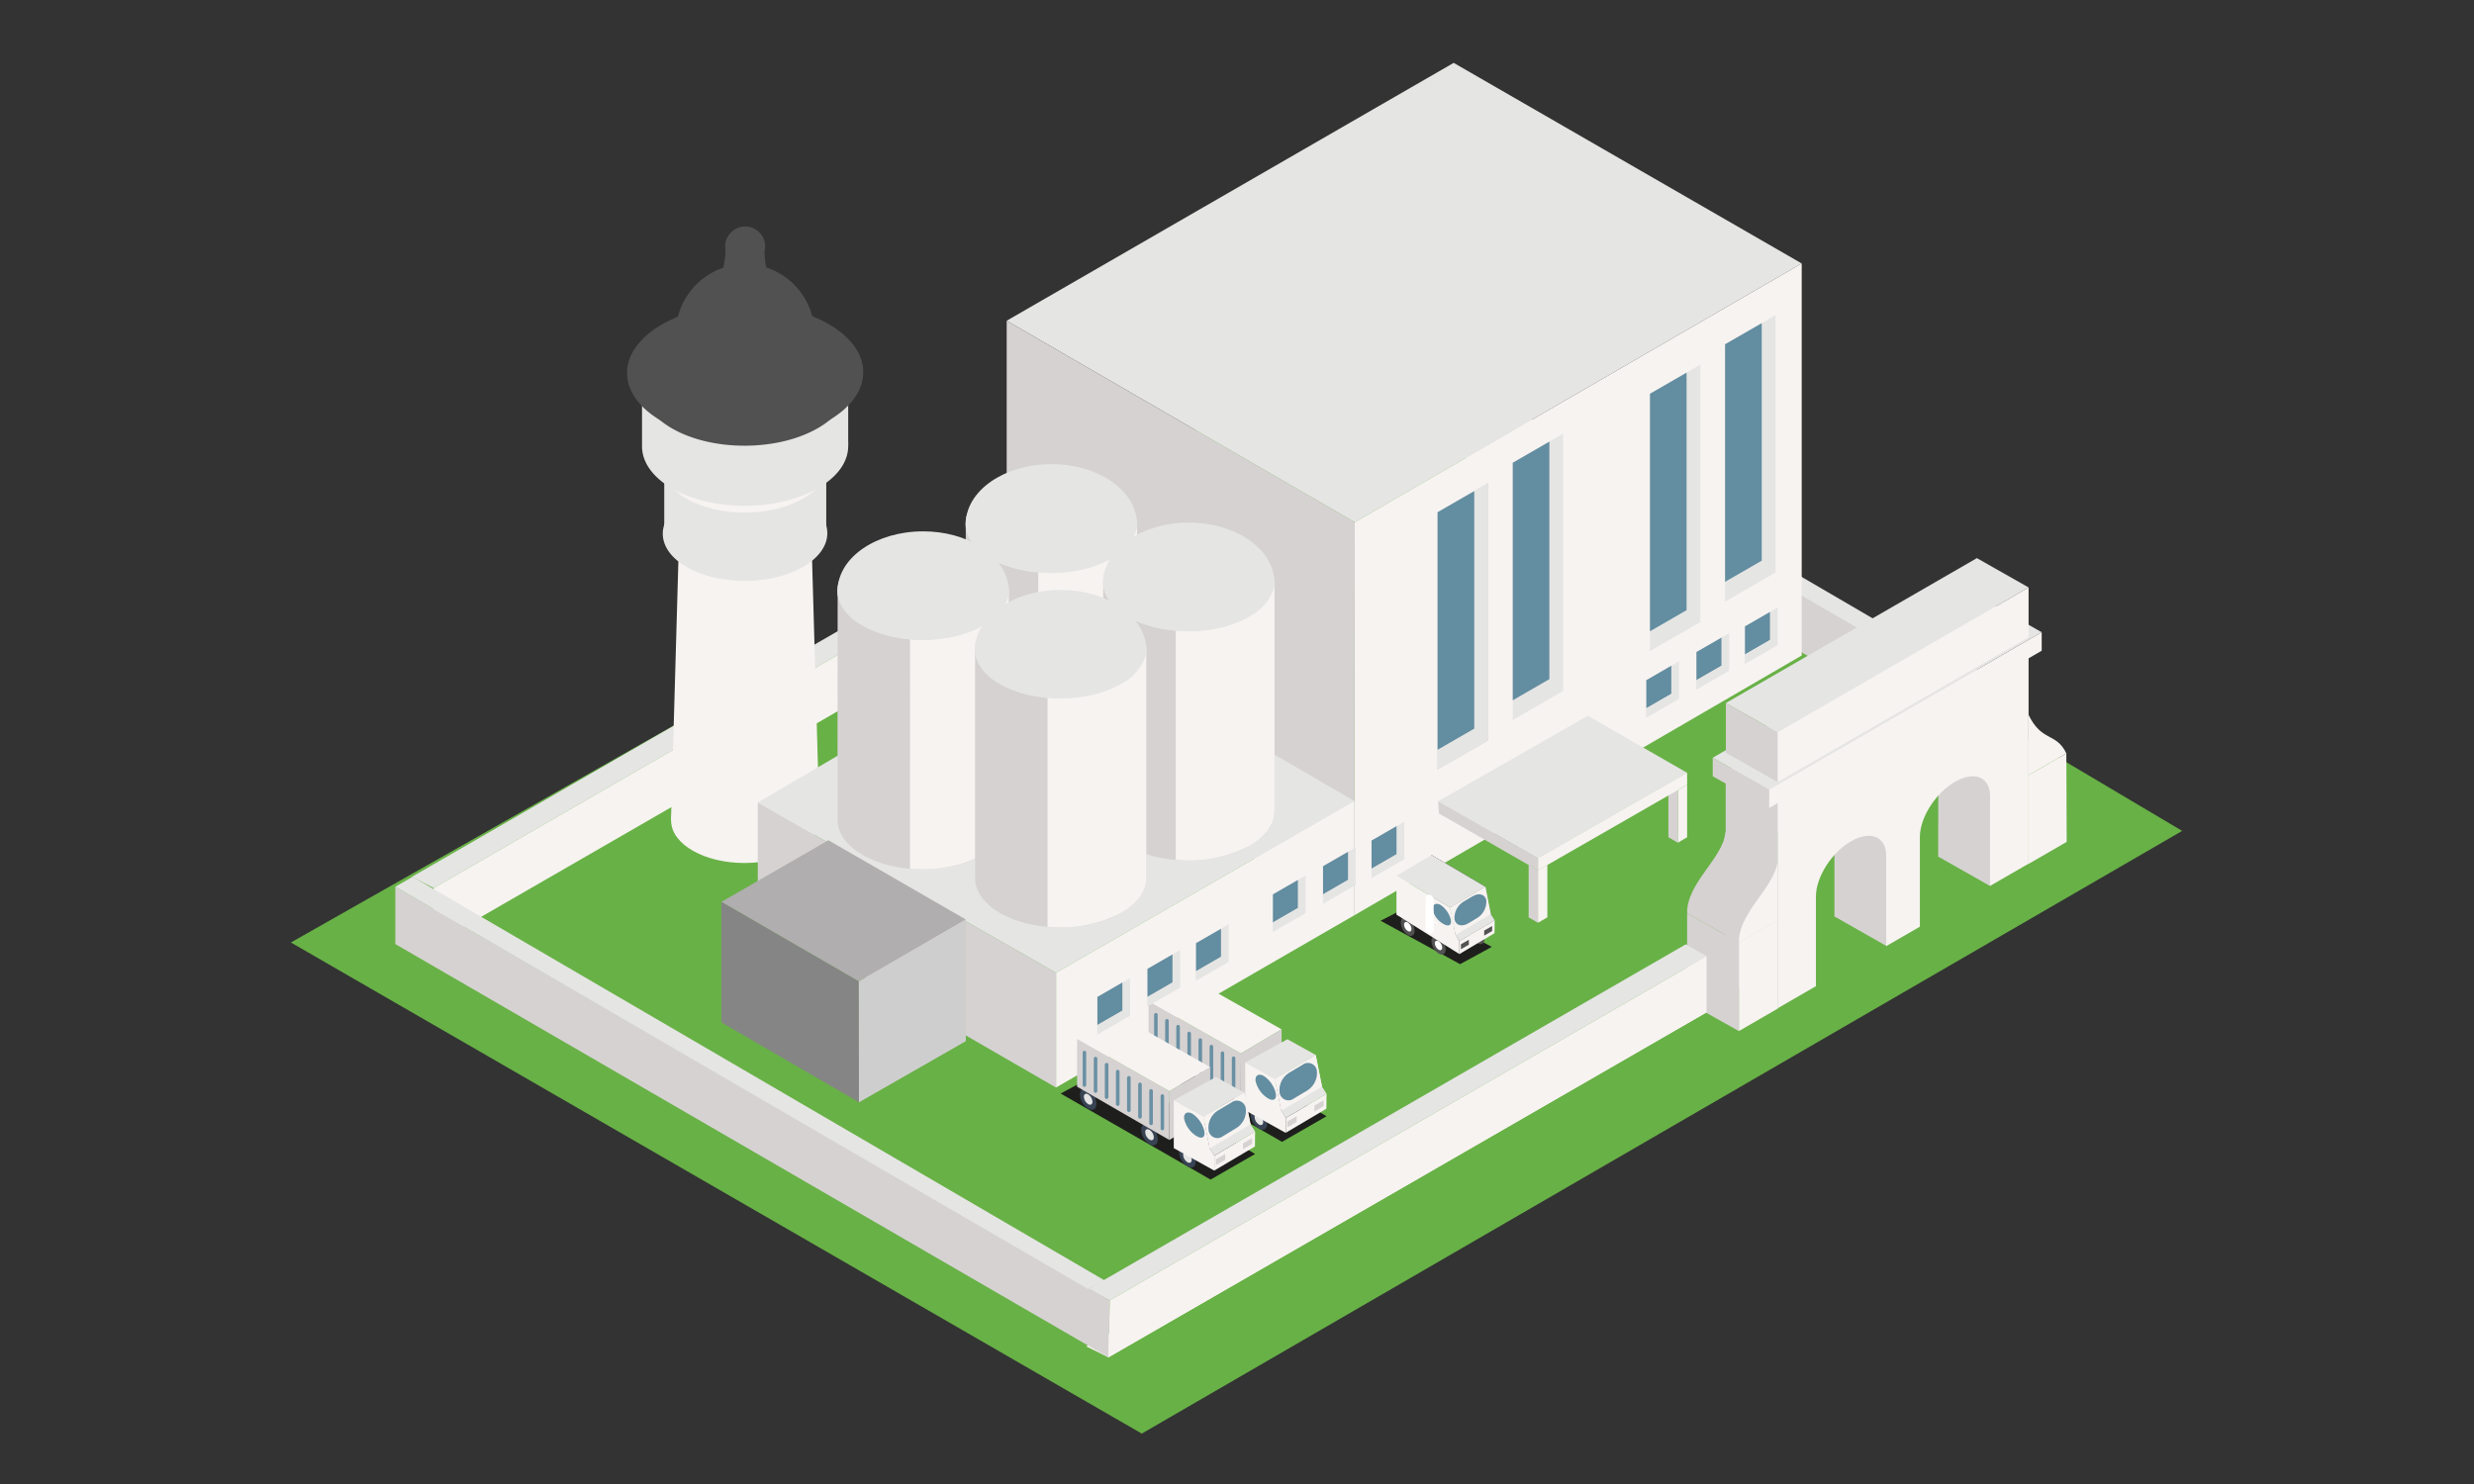
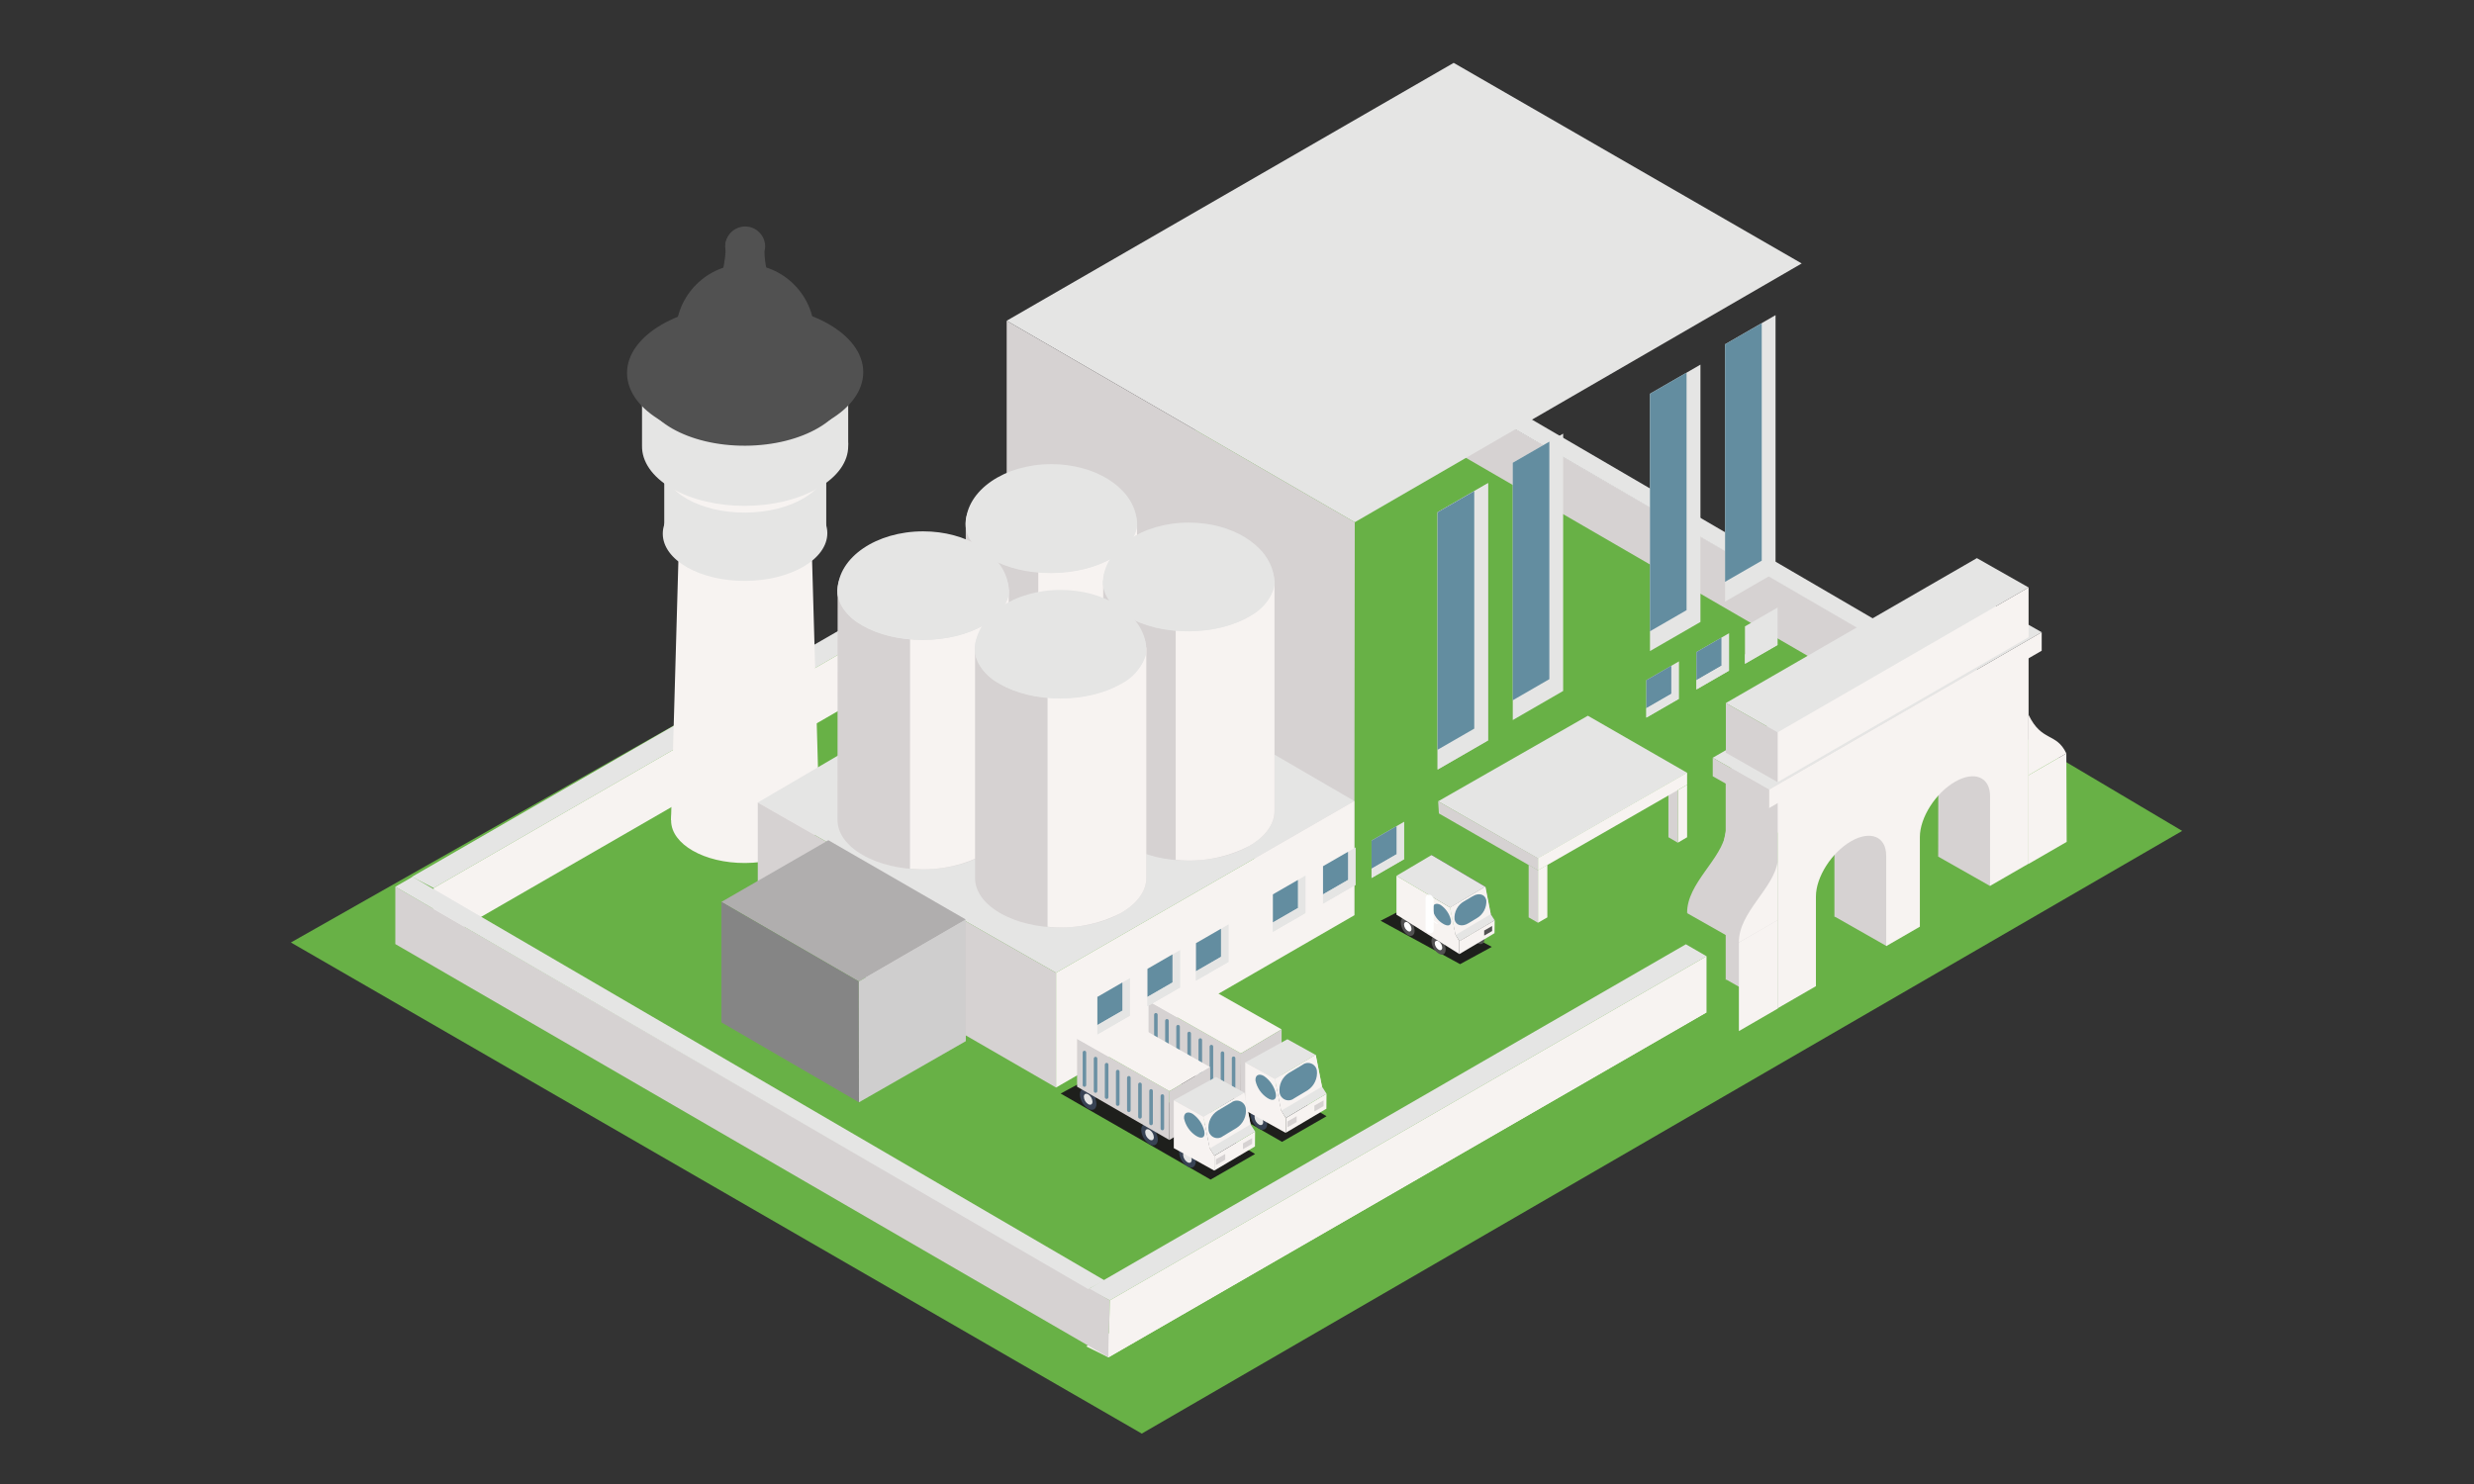
<svg xmlns="http://www.w3.org/2000/svg" width="100%" height="100%" viewBox="0 0 100 60" version="1.1" xml:space="preserve" style="fill-rule:evenodd;clip-rule:evenodd;stroke-linecap:round;stroke-linejoin:round;">
  <rect x="0" y="0" width="100" height="60" fill="#333333" stroke="none" />
  <g id="Vrstva_1" transform="matrix(0.279,0,0,0.279,11.758,0)">
    <path d="M274,120.41L123.27,207.75L0,136.58L154.06,49.24L274,120.41Z" style="fill:rgb(104,177,70);fill-rule:nonzero;" />
    <path d="M249.81,112.47L250.01,104.22L146.5,44.27L146.5,52.59L249.81,112.47Z" style="fill:rgb(214,210,210);fill-rule:nonzero;" />
    <path d="M249.29,101.35L148.99,42.83L146.5,44.27L246.88,102.58L249.29,101.35Z" style="fill:rgb(229,229,228);fill-rule:nonzero;" />
    <path d="M104.14,77.09L17.54,127.06L20.68,128.69L107.12,78.82L104.14,77.09Z" style="fill:rgb(229,229,228);fill-rule:nonzero;" />
    <path d="M107.12,78.82L107.12,86.97L20.48,136.95L20.68,128.69L107.12,78.82Z" style="fill:rgb(247,243,241);fill-rule:nonzero;" />
    <path d="M55.07,118.85L76.58,118.85L75.41,77.73L56.24,77.73L55.07,118.85Z" style="fill:rgb(247,243,241);fill-rule:nonzero;" />
    <g transform="matrix(1,-0.005,0.005,1,-0.42,0.36)">
      <ellipse cx="65.83" cy="77.27" rx="11.92" ry="6.88" style="fill:rgb(229,229,228);" />
    </g>
    <g transform="matrix(-1,7.65714e-16,-7.65714e-16,-1,131.65,143.3)">
      <rect x="54.09" y="66.03" width="23.47" height="11.24" style="fill:rgb(229,229,228);" />
    </g>
    <g transform="matrix(1,-0.005,0.005,1,-0.36,0.36)">
      <ellipse cx="65.83" cy="67.37" rx="11.92" ry="6.88" style="fill:rgb(247,243,241);" />
    </g>
    <path d="M50.87,64.63L50.87,56.49L61,56.49C64.245,55.85 67.585,55.85 70.83,56.49L80.74,56.49L80.74,64C80.76,64.223 80.76,64.447 80.74,64.67C80.74,66.88 79.25,69.08 76.33,70.76C70.47,74.15 61,74.16 55.17,70.76C52.29,69.07 50.84,66.85 50.87,64.63Z" style="fill:rgb(229,229,228);fill-rule:nonzero;" />
    <g transform="matrix(1,-0.005,0.005,1,-0.3,0.36)">
      <ellipse cx="65.83" cy="55.92" rx="14.96" ry="8.64" style="fill:rgb(81,81,81);" />
    </g>
    <path d="M55.78,48.38C55.78,48.355 55.78,48.33 55.78,48.305C55.78,42.803 60.308,38.275 65.81,38.275C71.284,38.275 75.799,42.756 75.84,48.23C76.03,49.85 75.05,51.51 72.91,52.75C68.451,55.013 63.169,55.013 58.71,52.75C56.71,51.61 55.71,50.1 55.79,48.6C55.79,48.54 55.78,48.46 55.78,48.38Z" style="fill:rgb(81,81,81);fill-rule:nonzero;" />
    <path d="M61.4,39.73C61.4,39.73 59.7,41.88 60.69,45.73C61.68,49.58 69.31,53.98 69.39,54.03C65.789,54.865 62.006,54.405 58.71,52.73C56.71,51.59 55.71,50.08 55.79,48.58C55.79,48.5 55.79,48.42 55.79,48.34C55.842,44.634 58.031,41.275 61.4,39.73Z" style="fill:rgb(81,81,81);fill-rule:nonzero;" />
    <path d="M61.81,42.14C61.81,42.14 63.27,37.58 62.93,35.2C64.93,35.2 65.37,35.2 68.69,35.34C68.23,38.34 69.99,42.54 69.99,42.54C70.005,42.643 70.005,42.747 69.99,42.85C69.912,43.6 69.439,44.253 68.75,44.56C66.868,45.526 64.632,45.526 62.75,44.56C61.71,43.92 61.37,43 61.81,42.14Z" style="fill:rgb(81,81,81);fill-rule:nonzero;" />
    <path d="M62.93,35.71C62.93,34.125 64.235,32.82 65.82,32.82C67.405,32.82 68.71,34.125 68.71,35.71C68.725,36.274 68.39,36.792 67.87,37.01C66.582,37.66 65.058,37.66 63.77,37.01C63.29,36.797 62.966,36.334 62.93,35.81L62.93,35.71Z" style="fill:rgb(81,81,81);fill-rule:nonzero;" />
    <path d="M64.55,33.22C64.22,33.738 64.146,34.38 64.35,34.96C64.63,36.08 66.83,37.33 66.85,37.35C65.814,37.598 64.724,37.474 63.77,37C63.29,36.787 62.966,36.324 62.93,35.8L62.93,35.73C62.929,34.649 63.565,33.664 64.55,33.22Z" style="fill:rgb(81,81,81);fill-rule:nonzero;" />
    <path d="M66.81,44C66.81,44 64.21,48.44 69.39,54C58.71,52.7 59.28,50.23 59.28,50.23L59.28,41.72L61.41,39.72L64.34,38.85L66.81,44Z" style="fill:rgb(81,81,81);fill-rule:nonzero;" />
    <g transform="matrix(1,-0.005,0.005,1,-0.29,0.36)">
      <ellipse cx="65.83" cy="53.96" rx="17.11" ry="9.88" style="fill:rgb(81,81,81);" />
    </g>
    <g transform="matrix(1,-0.005,0.005,1,-0.64,0.36)">
      <ellipse cx="65.83" cy="118.85" rx="10.7" ry="6.18" style="fill:rgb(247,243,241);" />
    </g>
    <path d="M200.93,122.12L202.28,121.33L202.28,113.72L200.93,114.5L200.93,122.12Z" style="fill:rgb(247,243,241);fill-rule:nonzero;" />
    <path d="M200.93,122.12L199.57,121.33L199.57,113.72L200.93,114.5L200.93,122.12Z" style="fill:rgb(214,210,210);fill-rule:nonzero;" />
    <path d="M218.88,38.18L168.46,9.11L103.7,46.48L154.13,75.68L218.88,38.18Z" style="fill:rgb(229,229,228);fill-rule:nonzero;" />
-     <path d="M218.88,94.99L154.06,132.64L154.13,75.68L218.88,38.18L218.88,94.99Z" style="fill:rgb(247,243,241);fill-rule:nonzero;" />
    <path d="M154.06,132.64L154.13,75.68L103.7,46.48L103.7,103.82L154.06,132.64Z" style="fill:rgb(214,210,210);fill-rule:nonzero;" />
    <path d="M110.85,140.97L67.64,116.3L110.87,90.96L154.06,116.08L110.85,140.97Z" style="fill:rgb(229,229,228);fill-rule:nonzero;" />
    <path d="M97.77,75.73L122.59,75.73L122.59,109.12C122.59,110.94 121.35,112.77 118.93,114.17C114.07,116.99 106.21,117 101.38,114.17C98.96,112.76 97.76,110.92 97.78,109.08L97.77,75.73Z" style="fill:rgb(214,210,210);fill-rule:nonzero;" />
    <path d="M108.28,75.73L122.59,75.73L122.59,109.12C122.59,110.94 121.35,112.77 118.93,114.17C115.656,115.875 111.949,116.571 108.28,116.17L108.28,75.73Z" style="fill:rgb(247,243,241);fill-rule:nonzero;" />
    <g transform="matrix(1,-0.005,0.005,1,-0.41,0.6)">
      <ellipse cx="110.18" cy="75.82" rx="12.41" ry="7.18" style="fill:rgb(229,229,228);" />
    </g>
    <path d="M117.68,84.16L142.5,84.16L142.5,117.54C142.5,119.37 141.26,121.2 138.84,122.6C133.98,125.41 126.12,125.43 121.29,122.6C118.86,121.2 117.66,119.36 117.68,117.51L117.68,84.16Z" style="fill:rgb(214,210,210);fill-rule:nonzero;" />
    <path d="M128.19,84.16L142.5,84.16L142.5,117.54C142.5,119.37 141.26,121.2 138.84,122.6C135.563,124.296 131.859,124.991 128.19,124.6L128.19,84.16Z" style="fill:rgb(247,243,241);fill-rule:nonzero;" />
    <g transform="matrix(1,-0.005,0.005,1,-0.46,0.71)">
      <ellipse cx="130.09" cy="84.25" rx="12.41" ry="7.18" style="fill:rgb(229,229,228);" />
    </g>
    <path d="M79.21,85.42L104,85.42L104,118.81C104,120.64 102.76,122.47 100.34,123.87C95.48,126.68 87.62,126.69 82.79,123.87C80.37,122.47 79.17,120.62 79.19,118.78L79.21,85.42Z" style="fill:rgb(214,210,210);fill-rule:nonzero;" />
    <path d="M89.71,85.42L104,85.42L104,118.81C104,120.64 102.76,122.47 100.34,123.87C97.063,125.566 93.359,126.262 89.69,125.87L89.71,85.42Z" style="fill:rgb(247,243,241);fill-rule:nonzero;" />
    <g transform="matrix(1,-0.005,0.005,1,-0.46,0.5)">
      <ellipse cx="91.61" cy="85.51" rx="12.41" ry="7.18" style="fill:rgb(229,229,228);" />
    </g>
    <path d="M99.12,93.85L123.93,93.85L123.93,127.24C123.93,129.07 122.69,130.9 120.27,132.3C115.41,135.11 107.55,135.12 102.72,132.3C100.3,130.9 99.1,129.05 99.12,127.21L99.12,93.85Z" style="fill:rgb(214,210,210);fill-rule:nonzero;" />
    <path d="M109.62,93.85L123.93,93.85L123.93,127.24C123.93,129.07 122.69,130.9 120.27,132.3C116.993,133.996 113.289,134.691 109.62,134.3L109.62,93.85Z" style="fill:rgb(247,243,241);fill-rule:nonzero;" />
    <g transform="matrix(1,-0.005,0.005,1,-0.51,0.61)">
      <ellipse cx="111.52" cy="93.94" rx="12.41" ry="7.18" style="fill:rgb(229,229,228);" />
    </g>
    <path d="M79.21,85.47C79.32,80.75 84.83,77 91.6,77C97.87,77 103.05,80.26 103.88,84.48C103.983,84.875 104.027,85.282 104.01,85.69C104.043,86.095 103.971,86.501 103.8,86.87C103.148,88.497 101.924,89.831 100.36,90.62C95.5,93.43 87.64,93.45 82.81,90.62C81.212,89.827 79.984,88.442 79.39,86.76C79.268,86.472 79.207,86.162 79.21,85.85L79.21,85.49L79.21,85.47Z" style="fill:rgb(229,229,228);fill-rule:nonzero;" />
    <path d="M117.69,84.24C117.8,79.53 123.3,75.73 130.08,75.73C136.35,75.73 141.53,78.98 142.35,83.2C142.451,83.595 142.498,84.002 142.49,84.41C142.52,84.819 142.444,85.229 142.27,85.6C141.625,87.225 140.403,88.557 138.84,89.34C133.98,92.16 126.12,92.17 121.29,89.34C119.697,88.538 118.469,87.156 117.86,85.48C117.741,85.188 117.683,84.875 117.69,84.56C117.69,84.49 117.69,84.41 117.69,84.34C117.685,84.307 117.685,84.273 117.69,84.24Z" style="fill:rgb(229,229,228);fill-rule:nonzero;" />
    <path d="M99.12,94C99.23,89.29 104.73,85.49 111.51,85.49C117.78,85.49 122.96,88.75 123.79,92.97C123.888,93.362 123.931,93.766 123.92,94.17C123.949,94.578 123.877,94.987 123.71,95.36C123.058,96.987 121.834,98.321 120.27,99.11C115.41,101.92 107.55,101.94 102.72,99.11C101.122,98.314 99.892,96.93 99.29,95.25C99.175,94.957 99.117,94.645 99.12,94.33L99.12,94Z" style="fill:rgb(229,229,228);fill-rule:nonzero;" />
    <path d="M97.78,75.77C97.89,71.06 103.39,67.26 110.17,67.26C116.44,67.26 121.62,70.51 122.44,74.73C122.542,75.125 122.586,75.532 122.57,75.94C122.609,76.348 122.536,76.76 122.36,77.13C121.709,78.757 120.485,80.091 118.92,80.88C114.06,83.69 106.21,83.7 101.38,80.88C99.804,80.085 98.593,78.713 98,77.05C97.88,76.758 97.822,76.445 97.83,76.13C97.83,76.06 97.83,75.99 97.83,75.91C97.83,75.83 97.78,75.81 97.78,75.77Z" style="fill:rgb(229,229,228);fill-rule:nonzero;" />
    <path d="M154.06,132.64L110.85,157.6L110.85,140.97L154.06,116.08L154.06,132.64Z" style="fill:rgb(247,243,241);fill-rule:nonzero;" />
    <path d="M110.85,157.6L67.64,132.64L67.64,116.3L110.85,140.97L110.85,157.6Z" style="fill:rgb(214,210,210);fill-rule:nonzero;" />
    <path d="M257.27,122L251.75,125.19L251.75,112.34L257.22,109.18L257.27,122Z" style="fill:rgb(247,243,241);fill-rule:nonzero;" />
    <path d="M244.26,90.77L244.26,120.93L238.68,124.15L238.68,111.15C238.68,108.37 236.4,107.44 233.59,109.06C230.78,110.68 228.5,114.25 228.5,117.06C228.5,117.2 228.5,130.06 228.5,130.06L223.63,132.87L223.63,119.87C223.63,117.1 221.35,116.16 218.54,117.79C215.73,119.42 213.45,122.98 213.45,125.79L213.45,138.79L207.87,142.01L207.87,111.76L244.26,90.77Z" style="fill:rgb(214,210,210);fill-rule:nonzero;" />
    <path d="M246.18,128.4L238.68,124.15L238.71,110.27L246.18,110.27L246.18,128.4Z" style="fill:rgb(214,210,210);fill-rule:nonzero;" />
    <path d="M231.14,137.08L223.65,132.82L223.65,117.67L231.14,118.58L231.14,137.08Z" style="fill:rgb(214,210,210);fill-rule:nonzero;" />
    <path d="M251.75,95L251.75,125.16L246.17,128.38L246.17,115.38C246.17,112.6 243.9,111.67 241.09,113.29C238.28,114.91 236,118.48 236,121.29C236,121.44 236,134.29 236,134.29L231.12,137.11L231.12,124C231.12,121.22 228.84,120.29 226.03,121.91C223.22,123.53 220.94,127.1 220.94,129.91L220.94,142.91L215.37,146.13L215.37,116L251.75,95Z" style="fill:rgb(247,243,241);fill-rule:nonzero;" />
    <path d="M215.39,146.17L207.89,141.92L207.89,111.76L215.39,116.02L215.39,146.17Z" style="fill:rgb(214,210,210);fill-rule:nonzero;" />
    <path d="M253.65,91.62L245.5,87L205.99,109.81L214.14,114.43L253.65,91.62Z" style="fill:rgb(229,229,228);fill-rule:nonzero;" />
    <path d="M253.65,94.3L253.65,91.62L214.14,114.43L214.14,117.11L253.65,94.3Z" style="fill:rgb(247,243,241);fill-rule:nonzero;" />
    <path d="M205.99,112.49L205.99,109.81L214.14,114.43L214.14,117.11L205.99,112.49Z" style="fill:rgb(214,210,210);fill-rule:nonzero;" />
    <path d="M251.75,92.34L244.26,88.09L207.89,109.08L215.39,113.34L251.75,92.34Z" style="fill:rgb(229,229,228);fill-rule:nonzero;" />
    <path d="M251.75,85.13L244.26,80.88L207.89,101.88L215.39,106.13L251.75,85.13Z" style="fill:rgb(229,229,228);fill-rule:nonzero;" />
    <path d="M215.39,113.34L215.39,106.13L251.75,85.13L251.75,92.34L215.39,113.34Z" style="fill:rgb(247,243,241);fill-rule:nonzero;" />
    <path d="M215.39,113.34L207.89,109.08L207.89,101.88L215.39,106.13L215.39,113.34Z" style="fill:rgb(214,210,210);fill-rule:nonzero;" />
    <path d="M215.39,146.17L209.78,149.42L209.78,136.58L215.39,133.33L215.39,146.17Z" style="fill:rgb(247,243,241);fill-rule:nonzero;" />
-     <path d="M209.78,149.42L202.28,145.21L202.28,132.33L209.78,136.58L209.78,149.42Z" style="fill:rgb(214,210,210);fill-rule:nonzero;" />
    <path d="M215.39,124.84L207.89,120.41L206.49,127.37L202.28,132.33L209.78,136.58L213.22,132.33L215.23,127.23L215.39,124.84Z" style="fill:rgb(214,210,210);fill-rule:nonzero;" />
    <path d="M215.39,124.84C214.86,128.75 209.72,132.22 209.78,136.58C212.18,135.23 215.39,133.34 215.39,133.34L215.39,124.84Z" style="fill:rgb(247,243,241);fill-rule:nonzero;" />
    <path d="M207.89,120.6C207.36,124.5 202.22,127.97 202.28,132.33C204.68,130.99 207.89,129.09 207.89,129.09L207.89,120.6Z" style="fill:rgb(214,210,210);fill-rule:nonzero;" />
    <path d="M121.87,153L143.59,165.47L150.04,161.76L129,149.16L121.87,153Z" style="fill:rgb(30,31,28);fill-rule:nonzero;" />
    <g>
      <path d="M134.63,157.07L135.41,157.07L135.52,157.14L135.6,157.2L135.67,157.26L135.75,157.34L135.75,157.5L135.81,157.6C135.805,157.623 135.805,157.647 135.81,157.67L135.81,157.87C135.81,157.91 135.81,157.87 135.81,157.92C135.81,157.97 135.81,157.92 135.81,157.99L135.81,158.05C135.806,158.083 135.806,158.117 135.81,158.15C135.814,158.183 135.81,158.15 135.81,158.21C135.815,158.257 135.815,158.303 135.81,158.35C135.841,158.648 135.711,158.942 135.47,159.12L134.72,159.57C134.96,159.39 135.089,159.098 135.06,158.8C135.065,158.753 135.065,158.707 135.06,158.66C135.055,158.63 135.055,158.6 135.06,158.57C135.055,158.54 135.055,158.51 135.06,158.48C135.059,158.457 135.059,158.433 135.06,158.41C135.061,158.387 135.06,158.41 135.06,158.35C135.056,158.324 135.056,158.296 135.06,158.27L135.06,158.22L135.06,158.12C135.06,158.12 135.06,158.04 135.06,157.99L135,157.87L134.94,157.76L134.87,157.64L134.81,157.56L134.75,157.49L134.75,157.44L134.75,157.39L134.67,157.3L134.6,157.24L134.52,157.19L134.41,157.12L134.3,157.07L134.2,157.07L134.11,157.07L134,157.07L133.93,157.07L133.86,157.07L134.61,156.62L134.63,157.07Z" style="fill:rgb(56,67,84);fill-rule:nonzero;" />
      <path d="M134.73,157.59C135.441,158.043 135.894,158.809 135.95,159.65C135.95,160.41 135.42,160.72 134.76,160.35C134.047,159.899 133.592,159.132 133.54,158.29C133.53,157.53 134.06,157.22 134.73,157.59Z" style="fill:rgb(56,67,84);fill-rule:nonzero;" />
    </g>
    <path d="M134.74,158.25C135.106,158.488 135.34,158.884 135.37,159.32C135.37,159.72 135.1,159.88 134.75,159.68C134.379,159.451 134.144,159.055 134.12,158.62C134.11,158.22 134.39,158.06 134.74,158.25Z" style="fill:rgb(229,229,228);fill-rule:nonzero;" />
    <g>
      <path d="M125.75,151.92L126.47,151.92L126.58,151.98L126.7,152.05L126.78,152.1L126.85,152.15L126.93,152.24L126.93,152.34L126.99,152.44L126.99,152.51C126.994,152.54 126.994,152.57 126.99,152.6C127.005,152.638 127.021,152.674 127.04,152.71C127.059,152.746 127.04,152.71 127.04,152.71L127.04,153.03C127.045,153.05 127.045,153.07 127.04,153.09C127.045,153.133 127.045,153.177 127.04,153.22C127.079,153.522 126.948,153.823 126.7,154L125.95,154.44C126.196,154.266 126.327,153.969 126.29,153.67C126.295,153.627 126.295,153.583 126.29,153.54C126.285,153.497 126.29,153.48 126.29,153.45L126.29,153.29C126.29,153.27 126.29,153.29 126.29,153.23C126.29,153.17 126.29,153.17 126.29,153.14L126.29,153.09L126.29,153C126.278,152.955 126.261,152.912 126.24,152.87L126.24,152.76L126.18,152.66L126.1,152.53L126.04,152.44L126.04,152.37L126.04,152.31L125.99,152.31L125.91,152.23L125.91,152.18L125.84,152.12L125.76,152.12L125.64,152.05L125.53,151.99L125.43,151.99L125.35,151.99L124.99,151.99L124.93,151.99L124.85,151.99L125.6,151.54L125.75,151.92Z" style="fill:rgb(56,67,84);fill-rule:nonzero;" />
      <path d="M125.84,152.45C126.552,152.897 127.006,153.661 127.06,154.5C127.06,155.26 126.53,155.58 125.87,155.2C125.172,154.763 124.719,154.021 124.65,153.2C124.64,152.39 125.18,152.07 125.84,152.45Z" style="fill:rgb(56,67,84);fill-rule:nonzero;" />
    </g>
-     <path d="M125.85,153.11C126.22,153.344 126.455,153.743 126.48,154.18C126.48,154.57 126.21,154.73 125.86,154.54C125.49,154.306 125.255,153.907 125.23,153.47C125.23,153.08 125.5,152.92 125.85,153.11Z" style="fill:rgb(229,229,228);fill-rule:nonzero;" />
    <path d="M137.64,152.66L137.63,159.74L124.25,152.01L124.25,145.07L137.64,152.66Z" style="fill:rgb(214,210,210);fill-rule:nonzero;" />
    <path d="M137.64,152.66L143.53,149.17L130.14,141.59L124.25,145.07L137.64,152.66Z" style="fill:rgb(247,243,241);fill-rule:nonzero;" />
    <path d="M137.64,159.72L143.53,156.17L143.53,149.17L137.64,152.66L137.64,159.72Z" style="fill:rgb(214,210,210);fill-rule:nonzero;" />
    <g>
      <path d="M140.13,160.34L140.85,160.34L140.96,160.4L141.08,160.47L141.16,160.53L141.23,160.59C141.259,160.614 141.286,160.641 141.31,160.67L141.36,160.73L141.36,160.79L141.42,160.89C141.422,160.913 141.422,160.937 141.42,160.96L141.42,161.04L141.47,161.15L141.47,161.37C141.475,161.386 141.475,161.404 141.47,161.42C141.465,161.436 141.47,161.48 141.47,161.51C141.475,161.53 141.475,161.55 141.47,161.57C141.475,161.613 141.475,161.657 141.47,161.7C141.512,162 141.38,162.299 141.13,162.47L140.38,162.92C140.626,162.746 140.757,162.449 140.72,162.15C140.725,162.107 140.725,162.063 140.72,162.02C140.715,161.977 140.72,161.96 140.72,161.93C140.72,161.9 140.72,161.87 140.72,161.83C140.72,161.79 140.72,161.83 140.72,161.77L140.72,161.71C140.72,161.71 140.72,161.65 140.72,161.62L140.72,161.53C140.709,161.485 140.693,161.441 140.67,161.4L140.62,161.29L140.56,161.18L140.48,161.06L140.42,160.97L140.42,160.9L140.37,160.84L140.32,160.79C140.296,160.761 140.269,160.734 140.24,160.71C140.224,160.706 140.206,160.706 140.19,160.71L140.12,160.65L140.04,160.59L139.92,160.52L139.81,160.46L139.71,160.46L139.63,160.46L139.27,160.46L139.21,160.46L139.13,160.46L139.88,160.01L140.13,160.34Z" style="fill:rgb(56,67,84);fill-rule:nonzero;" />
      <path d="M140.22,160.87C140.918,161.307 141.371,162.049 141.44,162.87C141.44,163.63 140.91,163.94 140.25,163.57C139.538,163.123 139.084,162.359 139.03,161.52C139,160.81 139.56,160.49 140.22,160.87Z" style="fill:rgb(56,67,84);fill-rule:nonzero;" />
    </g>
    <path d="M140.23,161.53C140.597,161.762 140.831,162.157 140.86,162.59C140.86,162.99 140.59,163.15 140.24,162.96C139.873,162.723 139.639,162.326 139.61,161.89C139.61,161.5 139.88,161.33 140.23,161.53Z" style="fill:rgb(229,229,228);fill-rule:nonzero;" />
    <path d="M144.37,150.6L148.46,152.87L142.57,156.36L138.26,153.97L144.37,150.6Z" style="fill:rgb(229,229,228);fill-rule:nonzero;" />
    <path d="M144.13,164.16L150.02,160.67L150.04,158.5L144.13,162.02L144.13,164.16Z" style="fill:rgb(247,243,241);fill-rule:nonzero;" />
    <path d="M144.13,162.02L150.04,158.5L149.38,157.46L148.46,152.87L142.57,156.36L143.46,160.95L144.13,162.02Z" style="fill:rgb(229,229,228);fill-rule:nonzero;" />
    <path d="M143.49,160.95L149.38,157.46L148.48,152.87L142.57,156.36L143.49,160.95Z" style="fill:rgb(247,243,241);fill-rule:nonzero;" />
    <path d="M147.3,158C148.255,157.377 148.776,156.262 148.64,155.13C148.541,154.501 147.993,154.032 147.356,154.032C147.059,154.032 146.771,154.134 146.54,154.32L144.59,155.48C143.62,156.09 143.091,157.214 143.24,158.35C143.335,158.983 143.885,159.457 144.526,159.457C144.822,159.457 145.109,159.356 145.34,159.17L147.3,158Z" style="fill:rgb(99,141,160);fill-rule:nonzero;" />
    <path d="M144.37,162.52L145.71,161.76L145.71,162.6L144.37,163.36L144.37,162.52Z" style="fill:rgb(214,210,210);fill-rule:nonzero;" />
    <path d="M148.28,160.22L149.61,159.46L149.61,160.3L148.28,161.06L148.28,160.22Z" style="fill:rgb(214,210,210);fill-rule:nonzero;" />
    <path d="M138.26,153.97L142.57,156.36L143.48,160.94L144.12,161.99L144.12,164.17L138.26,160.91L138.26,153.97Z" style="fill:rgb(247,243,241);fill-rule:nonzero;" />
    <path d="M142.68,158.41C142.435,157.401 141.825,156.518 140.97,155.93C140.22,155.5 139.67,155.82 139.75,156.62C139.973,157.641 140.587,158.536 141.46,159.11C142.32,159.67 142.87,159.36 142.68,158.41Z" style="fill:rgb(99,141,160);fill-rule:nonzero;" />
    <path d="M136.32,158.07C136.32,158.209 136.431,158.325 136.57,158.33C136.713,158.33 136.83,158.213 136.83,158.07L136.83,153.36C136.83,153.357 136.83,153.353 136.83,153.35C136.83,153.213 136.717,153.1 136.58,153.1L136.57,153.1C136.433,153.1 136.32,153.213 136.32,153.35C136.32,153.353 136.32,153.357 136.32,153.36L136.32,158.07Z" style="fill:rgb(106,144,163);fill-rule:nonzero;" />
    <path d="M134.71,157.33C134.71,157.473 134.827,157.59 134.97,157.59C135.109,157.585 135.22,157.469 135.22,157.33L135.22,152.62C135.22,152.481 135.109,152.365 134.97,152.36C134.827,152.36 134.71,152.477 134.71,152.62L134.71,157.33Z" style="fill:rgb(106,144,163);fill-rule:nonzero;" />
    <path d="M133.1,156.38C133.1,156.523 133.217,156.64 133.36,156.64C133.503,156.64 133.62,156.523 133.62,156.38L133.62,151.67C133.62,151.527 133.503,151.41 133.36,151.41C133.217,151.41 133.1,151.527 133.1,151.67L133.1,156.38Z" style="fill:rgb(106,144,163);fill-rule:nonzero;" />
    <path d="M131.49,155.43C131.49,155.573 131.607,155.69 131.75,155.69C131.893,155.69 132.01,155.573 132.01,155.43L132.01,150.72C132.01,150.577 131.893,150.46 131.75,150.46C131.607,150.46 131.49,150.577 131.49,150.72L131.49,155.43Z" style="fill:rgb(106,144,163);fill-rule:nonzero;" />
    <path d="M129.88,154.48C129.885,154.619 130.001,154.73 130.14,154.73C130.279,154.73 130.395,154.619 130.4,154.48L130.4,149.76C130.395,149.621 130.279,149.51 130.14,149.51C130.001,149.51 129.885,149.621 129.88,149.76L129.88,154.48Z" style="fill:rgb(106,144,163);fill-rule:nonzero;" />
    <path d="M128.27,153.49C128.27,153.633 128.387,153.75 128.53,153.75C128.673,153.75 128.79,153.633 128.79,153.49L128.79,148.78C128.79,148.637 128.673,148.52 128.53,148.52C128.387,148.52 128.27,148.637 128.27,148.78L128.27,153.49Z" style="fill:rgb(106,144,163);fill-rule:nonzero;" />
    <path d="M126.66,152.64C126.66,152.783 126.777,152.9 126.92,152.9C126.923,152.9 126.927,152.9 126.93,152.9C127.067,152.9 127.18,152.787 127.18,152.65C127.18,152.647 127.18,152.643 127.18,152.64L127.18,147.93C127.18,147.787 127.063,147.67 126.92,147.67C126.777,147.67 126.66,147.787 126.66,147.93L126.66,152.64Z" style="fill:rgb(106,144,163);fill-rule:nonzero;" />
    <path d="M125.06,151.77C125.06,151.909 125.171,152.025 125.31,152.03C125.453,152.03 125.57,151.913 125.57,151.77L125.57,147.06C125.57,147.057 125.57,147.053 125.57,147.05C125.57,146.913 125.457,146.8 125.32,146.8L125.31,146.8C125.173,146.8 125.06,146.913 125.06,147.05C125.06,147.053 125.06,147.057 125.06,147.06L125.06,151.77Z" style="fill:rgb(106,144,163);fill-rule:nonzero;" />
    <path d="M257.22,109.18C255.77,106.11 253.65,107.56 251.75,103.59L251.75,112.34C251.75,112.34 255.27,110.27 257.22,109.18Z" style="fill:rgb(247,243,241);fill-rule:nonzero;" />
    <path d="M202.1,144.98L115.22,195.11L118.44,196.7L205.09,146.71L202.1,144.98Z" style="fill:rgb(247,243,241);fill-rule:nonzero;" />
    <path d="M202.1,136.84L115.51,186.81L118.64,188.44L205.09,138.57L202.1,136.84Z" style="fill:rgb(229,229,228);fill-rule:nonzero;" />
    <path d="M111.52,158.47L133.24,170.94L139.69,167.23L118.65,154.63L111.52,158.47Z" style="fill:rgb(30,31,28);fill-rule:nonzero;" />
    <g>
      <path d="M124.28,162.54L124.89,162.54L125,162.59L125.12,162.67L125.2,162.73L125.27,162.79L125.35,162.87L125.35,162.99L125.41,163.09C125.408,163.113 125.408,163.137 125.41,163.16C125.415,163.186 125.415,163.214 125.41,163.24C125.412,163.277 125.412,163.313 125.41,163.35C125.408,163.387 125.41,163.35 125.41,163.41L125.41,163.47C125.41,163.53 125.41,163.54 125.41,163.57C125.415,163.59 125.415,163.61 125.41,163.63C125.415,163.673 125.415,163.717 125.41,163.76C125.441,164.058 125.311,164.352 125.07,164.53L124.32,164.98C124.56,164.8 124.689,164.508 124.66,164.21C124.665,164.163 124.665,164.117 124.66,164.07C124.655,164.023 124.66,164.01 124.66,163.99C124.66,163.97 124.66,163.92 124.66,163.89C124.66,163.86 124.66,163.89 124.66,163.83C124.661,163.807 124.661,163.783 124.66,163.76C124.659,163.737 124.66,163.76 124.66,163.68L124.66,163.63L124.66,163.53C124.663,163.487 124.663,163.443 124.66,163.4C124.656,163.36 124.656,163.32 124.66,163.28L124.6,163.17L124.52,163.05L124.46,162.97L124.41,162.91L124.41,162.85L124.41,162.8L124.33,162.71L124.26,162.65L124.18,162.59L124.06,162.52L123.95,162.47L123.85,162.47L123.76,162.47L123.41,162.47L123.35,162.47C123.324,162.465 123.296,162.465 123.27,162.47L124.02,162.02L124.28,162.54Z" style="fill:rgb(56,67,84);fill-rule:nonzero;" />
      <path d="M124.38,163.06C125.091,163.513 125.544,164.279 125.6,165.12C125.6,165.88 125.07,166.19 124.41,165.82C123.697,165.369 123.242,164.602 123.19,163.76C123.18,163 123.71,162.69 124.38,163.06Z" style="fill:rgb(56,67,84);fill-rule:nonzero;" />
    </g>
    <path d="M124.39,163.72C124.756,163.958 124.99,164.354 125.02,164.79C125.02,165.19 124.75,165.35 124.4,165.15C124.029,164.921 123.794,164.525 123.77,164.09C123.76,163.69 124,163.53 124.39,163.72Z" style="fill:rgb(229,229,228);fill-rule:nonzero;" />
    <g>
      <path d="M115.4,157.39L116.08,157.39L116.19,157.44L116.31,157.51L116.38,157.56L116.45,157.62L116.53,157.71L116.53,157.86L116.59,157.96L116.59,158.03C116.594,158.06 116.594,158.09 116.59,158.12L116.59,158.39C116.59,158.44 116.59,158.39 116.59,158.39L116.59,158.52C116.595,158.55 116.595,158.58 116.59,158.61L116.59,158.87C116.629,159.172 116.498,159.473 116.25,159.65L115.5,160.1C115.748,159.923 115.879,159.622 115.84,159.32L115.84,159.15C115.845,159.12 115.845,159.09 115.84,159.06C115.845,159.03 115.845,159 115.84,158.97C115.835,158.94 115.84,158.92 115.84,158.9C115.84,158.88 115.84,158.9 115.84,158.84C115.846,158.814 115.846,158.786 115.84,158.76L115.84,158.66L115.78,158.53C115.784,158.49 115.784,158.45 115.78,158.41L115.72,158.31L115.64,158.18L115.58,158.1L115.58,158.05L115.53,157.98L115.53,157.93L115.53,157.87L115.45,157.79L115.45,157.74C115.427,157.735 115.403,157.735 115.38,157.74L115.31,157.74L115.19,157.67L115.08,157.61L114.97,157.61L114.88,157.61L114.63,157.61L114.55,157.61L114.49,157.61L114.41,157.61L115.16,157.16L115.4,157.39Z" style="fill:rgb(56,67,84);fill-rule:nonzero;" />
      <path d="M115.49,157.92C116.205,158.364 116.661,159.13 116.71,159.97C116.71,160.73 116.19,161.05 115.52,160.67C114.822,160.233 114.369,159.491 114.3,158.67C114.29,157.86 114.83,157.54 115.49,157.92Z" style="fill:rgb(56,67,84);fill-rule:nonzero;" />
    </g>
    <path d="M115.5,158.58C115.872,158.812 116.108,159.212 116.13,159.65C116.13,160.04 115.86,160.2 115.51,160.01C115.14,159.776 114.905,159.377 114.88,158.94C114.88,158.55 115.15,158.39 115.5,158.58Z" style="fill:rgb(229,229,228);fill-rule:nonzero;" />
    <path d="M127.29,158.13L127.28,165.21L113.9,157.48L113.9,150.54L127.29,158.13Z" style="fill:rgb(214,210,210);fill-rule:nonzero;" />
    <path d="M127.29,158.13L133.18,154.64L119.79,147.06L113.9,150.54L127.29,158.13Z" style="fill:rgb(247,243,241);fill-rule:nonzero;" />
    <path d="M127.29,165.19L133.18,161.64L133.18,154.64L127.29,158.13L127.29,165.19Z" style="fill:rgb(214,210,210);fill-rule:nonzero;" />
    <g>
      <path d="M129.78,165.81L130.45,165.81L130.56,165.87L130.68,165.94L130.75,165.94L130.82,166L130.9,166.08L130.9,166.18L130.96,166.28L130.96,166.35C130.964,166.38 130.964,166.41 130.96,166.44C130.975,166.478 130.991,166.514 131.01,166.55L131.01,166.71C131.011,166.727 131.011,166.743 131.01,166.76L131.01,166.82C131.015,166.836 131.015,166.854 131.01,166.87C131.015,166.9 131.015,166.93 131.01,166.96L131.01,167.22C131.049,167.522 130.918,167.823 130.67,168L129.92,168.44C130.17,168.269 130.302,167.97 130.26,167.67L130.26,167.5C130.26,167.5 130.26,167.44 130.26,167.41C130.264,167.377 130.264,167.343 130.26,167.31C130.256,167.277 130.26,167.31 130.26,167.25L130.26,167.19C130.265,167.16 130.265,167.13 130.26,167.1L130.26,167.01L130.2,166.88C130.188,166.842 130.171,166.805 130.15,166.77L130.09,166.67L130.01,166.55L129.95,166.46L129.9,166.39L129.9,166.33L129.85,166.28C129.826,166.251 129.799,166.224 129.77,166.2C129.754,166.196 129.736,166.196 129.72,166.2L129.65,166.14L129.58,166.08L129.46,166.01L129.35,165.95L129.24,165.95L129.16,165.95L128.8,165.95L128.74,165.95L128.66,165.95L129.41,165.51L129.78,165.81Z" style="fill:rgb(56,67,84);fill-rule:nonzero;" />
      <path d="M129.87,166.34C130.572,166.774 131.025,167.518 131.09,168.34C131.09,169.1 130.57,169.41 129.9,169.04C129.188,168.593 128.734,167.829 128.68,166.99C128.67,166.28 129.21,166 129.87,166.34Z" style="fill:rgb(56,67,84);fill-rule:nonzero;" />
    </g>
    <path d="M129.88,167C130.252,167.232 130.488,167.632 130.51,168.07C130.51,168.46 130.24,168.62 129.89,168.43C129.523,168.193 129.289,167.796 129.26,167.36C129.26,167 129.53,166.8 129.88,167Z" style="fill:rgb(229,229,228);fill-rule:nonzero;" />
    <path d="M134.02,156.07L138.11,158.34L132.22,161.83L127.91,159.44L134.02,156.07Z" style="fill:rgb(229,229,228);fill-rule:nonzero;" />
    <path d="M133.78,169.63L139.67,166.14L139.69,163.97L133.78,167.49L133.78,169.63Z" style="fill:rgb(247,243,241);fill-rule:nonzero;" />
    <path d="M133.78,167.49L139.69,163.97L139.03,162.93L138.11,158.34L132.22,161.83L133.11,166.42L133.78,167.49Z" style="fill:rgb(229,229,228);fill-rule:nonzero;" />
    <path d="M133.14,166.42L139.03,162.93L138.13,158.34L132.22,161.83L133.14,166.42Z" style="fill:rgb(247,243,241);fill-rule:nonzero;" />
    <path d="M137,163.46C137.966,162.852 138.492,161.731 138.34,160.6C138.245,159.967 137.695,159.493 137.054,159.493C136.758,159.493 136.471,159.594 136.24,159.78L134.29,160.94C133.32,161.549 132.794,162.675 132.95,163.81C133.036,164.447 133.586,164.927 134.228,164.927C134.524,164.927 134.81,164.826 135.04,164.64L137,163.46Z" style="fill:rgb(99,141,160);fill-rule:nonzero;" />
    <path d="M134.02,168L135.36,167.23L135.36,168.07L134.02,168.84L134.02,168Z" style="fill:rgb(214,210,210);fill-rule:nonzero;" />
    <path d="M137.93,165.69L139.26,164.93L139.26,165.77L137.93,166.53L137.93,165.69Z" style="fill:rgb(214,210,210);fill-rule:nonzero;" />
    <path d="M127.91,159.44L132.22,161.83L133.13,166.42L133.78,167.46L133.78,169.64L127.91,166.38L127.91,159.44Z" style="fill:rgb(247,243,241);fill-rule:nonzero;" />
    <path d="M132.33,163.89C132.087,162.878 131.477,161.99 130.62,161.4C129.87,160.98 129.33,161.29 129.4,162.09C129.623,163.111 130.237,164.006 131.11,164.58C132,165.15 132.52,164.83 132.33,163.89Z" style="fill:rgb(99,141,160);fill-rule:nonzero;" />
    <path d="M126,163.54C126,163.683 126.117,163.8 126.26,163.8C126.399,163.795 126.51,163.679 126.51,163.54L126.51,158.83C126.51,158.691 126.399,158.575 126.26,158.57C126.117,158.57 126,158.687 126,158.83L126,163.54Z" style="fill:rgb(106,144,163);fill-rule:nonzero;" />
    <path d="M124.36,162.8C124.36,162.803 124.36,162.807 124.36,162.81C124.36,162.947 124.473,163.06 124.61,163.06C124.613,163.06 124.617,163.06 124.62,163.06C124.763,163.06 124.88,162.943 124.88,162.8L124.88,158.09C124.88,157.947 124.763,157.83 124.62,157.83C124.477,157.83 124.36,157.947 124.36,158.09L124.36,162.8Z" style="fill:rgb(106,144,163);fill-rule:nonzero;" />
    <path d="M122.75,161.85C122.75,161.993 122.867,162.11 123.01,162.11C123.153,162.11 123.27,161.993 123.27,161.85L123.27,157.14C123.27,156.997 123.153,156.88 123.01,156.88C122.867,156.88 122.75,156.997 122.75,157.14L122.75,161.85Z" style="fill:rgb(106,144,163);fill-rule:nonzero;" />
    <path d="M121.14,160.9C121.14,161.043 121.257,161.16 121.4,161.16C121.543,161.16 121.66,161.043 121.66,160.9L121.66,156.19C121.66,156.047 121.543,155.93 121.4,155.93C121.257,155.93 121.14,156.047 121.14,156.19L121.14,160.9Z" style="fill:rgb(106,144,163);fill-rule:nonzero;" />
    <path d="M119.53,160C119.53,160.143 119.647,160.26 119.79,160.26C119.933,160.26 120.05,160.143 120.05,160L120.05,155.29C120.05,155.147 119.933,155.03 119.79,155.03C119.647,155.03 119.53,155.147 119.53,155.29L119.53,160Z" style="fill:rgb(106,144,163);fill-rule:nonzero;" />
    <path d="M117.92,159C117.925,159.139 118.041,159.25 118.18,159.25C118.183,159.25 118.187,159.25 118.19,159.25C118.327,159.25 118.44,159.137 118.44,159C118.44,159 118.44,159 118.44,159L118.44,154.28C118.44,154.28 118.44,154.28 118.44,154.28C118.44,154.143 118.327,154.03 118.19,154.03C118.187,154.03 118.183,154.03 118.18,154.03C118.041,154.03 117.925,154.141 117.92,154.28L117.92,159Z" style="fill:rgb(106,144,163);fill-rule:nonzero;" />
    <path d="M116.32,158.12C116.32,158.257 116.433,158.37 116.57,158.37C116.573,158.37 116.577,158.37 116.58,158.37C116.717,158.37 116.83,158.257 116.83,158.12C116.83,158.12 116.83,158.12 116.83,158.12L116.83,153.4C116.83,153.4 116.83,153.4 116.83,153.4C116.83,153.263 116.717,153.15 116.58,153.15C116.577,153.15 116.573,153.15 116.57,153.15C116.433,153.15 116.32,153.263 116.32,153.4L116.32,158.12Z" style="fill:rgb(106,144,163);fill-rule:nonzero;" />
    <path d="M114.71,157.24C114.71,157.383 114.827,157.5 114.97,157.5C115.109,157.495 115.22,157.379 115.22,157.24L115.22,152.53C115.22,152.527 115.22,152.523 115.22,152.52C115.22,152.383 115.107,152.27 114.97,152.27C114.97,152.27 114.97,152.27 114.97,152.27C114.967,152.27 114.963,152.27 114.96,152.27C114.823,152.27 114.71,152.383 114.71,152.52C114.71,152.523 114.71,152.527 114.71,152.53L114.71,157.24Z" style="fill:rgb(106,144,163);fill-rule:nonzero;" />
    <path d="M118.44,196.7L118.64,188.44L15.13,128.5L15.13,136.81L118.44,196.7Z" style="fill:rgb(214,210,210);fill-rule:nonzero;" />
    <path d="M205.09,138.57L205.09,146.71L118.44,196.7L118.64,188.44L205.09,138.57Z" style="fill:rgb(247,243,241);fill-rule:nonzero;" />
    <path d="M117.92,185.57L17.63,127.06L15.13,128.5L115.51,186.81L117.92,185.57Z" style="fill:rgb(229,229,228);fill-rule:nonzero;" />
    <path d="M166.21,116.12L180.67,124.4L202.28,111.99L187.9,103.72L166.21,116.12Z" style="fill:rgb(229,229,228);fill-rule:nonzero;" />
    <path d="M202.28,111.96L202.28,113.72L180.67,126.13L180.67,124.36L202.28,111.96Z" style="fill:rgb(247,243,241);fill-rule:nonzero;" />
    <path d="M180.67,126.13L166.32,117.88L166.21,116.12L180.67,124.36L180.67,126.13Z" style="fill:rgb(214,210,210);fill-rule:nonzero;" />
    <path d="M166.13,111.52L173.44,107.3L173.44,70.01L166.13,74.23L166.13,111.52Z" style="fill:rgb(214,210,210);fill-rule:nonzero;" />
    <path d="M166.13,111.52L173.44,107.3L173.44,70.01L166.13,74.23L166.13,111.52Z" style="fill:rgb(229,229,228);fill-rule:nonzero;" />
    <path d="M171.44,105.59L166.13,108.65L166.13,74.23L171.44,71.17L171.44,105.59Z" style="fill:rgb(99,141,160);fill-rule:nonzero;" />
    <path d="M177.02,104.35L184.32,100.13L184.32,62.84L177.02,67.06L177.02,104.35Z" style="fill:rgb(229,229,228);fill-rule:nonzero;" />
    <path d="M182.32,98.42L177.02,101.48L177.02,67.06L182.32,64L182.32,98.42Z" style="fill:rgb(99,141,160);fill-rule:nonzero;" />
    <path d="M196.9,94.35L204.21,90.13L204.21,52.84L196.9,57.06L196.9,94.35Z" style="fill:rgb(229,229,228);fill-rule:nonzero;" />
    <path d="M202.2,88.42L196.9,91.48L196.9,57.06L202.2,54L202.2,88.42Z" style="fill:rgb(99,141,160);fill-rule:nonzero;" />
    <path d="M207.78,87.18L215.09,82.96L215.09,45.67L207.78,49.89L207.78,87.18Z" style="fill:rgb(229,229,228);fill-rule:nonzero;" />
    <path d="M213.09,81.25L207.78,84.31L207.78,49.89L213.09,46.83L213.09,81.25Z" style="fill:rgb(99,141,160);fill-rule:nonzero;" />
    <path d="M210.66,96.19L215.39,93.46L215.39,88.04L210.66,90.77L210.66,96.19Z" style="fill:rgb(229,229,228);fill-rule:nonzero;" />
-     <path d="M214.28,92.75L210.66,94.84L210.66,90.77L214.28,88.68L214.28,92.75Z" style="fill:rgb(99,141,160);fill-rule:nonzero;" />
    <path d="M215.39,93.46L214.28,92.75L210.66,94.84L210.66,96.19L215.39,93.46Z" style="fill:rgb(229,229,228);fill-rule:nonzero;" />
    <path d="M203.63,99.91L208.36,97.18L208.36,91.76L203.63,94.49L203.63,99.91Z" style="fill:rgb(229,229,228);fill-rule:nonzero;" />
    <path d="M207.25,96.48L203.63,98.57L203.63,94.49L207.25,92.4L207.25,96.48Z" style="fill:rgb(99,141,160);fill-rule:nonzero;" />
    <path d="M208.36,97.18L207.25,96.48L203.63,98.57L203.63,99.91L208.36,97.18Z" style="fill:rgb(229,229,228);fill-rule:nonzero;" />
    <path d="M196.37,103.99L201.1,101.26L201.1,95.84L196.37,98.57L196.37,103.99Z" style="fill:rgb(229,229,228);fill-rule:nonzero;" />
    <path d="M199.99,100.55L196.37,102.64L196.37,98.57L199.99,96.47L199.99,100.55Z" style="fill:rgb(99,141,160);fill-rule:nonzero;" />
    <path d="M201.1,101.26L199.99,100.55L196.37,102.64L196.37,103.99L201.1,101.26Z" style="fill:rgb(229,229,228);fill-rule:nonzero;" />
    <path d="M156.56,127.23L161.29,124.5L161.29,119.08L156.56,121.81L156.56,127.23Z" style="fill:rgb(229,229,228);fill-rule:nonzero;" />
    <path d="M160.18,123.8L156.56,125.89L156.56,121.81L160.18,119.72L160.18,123.8Z" style="fill:rgb(99,141,160);fill-rule:nonzero;" />
    <path d="M161.29,124.5L160.18,123.8L156.56,125.89L156.56,127.23L161.29,124.5Z" style="fill:rgb(229,229,228);fill-rule:nonzero;" />
    <path d="M149.53,130.95L154.26,128.22L154.26,122.8L149.53,125.53L149.53,130.95Z" style="fill:rgb(229,229,228);fill-rule:nonzero;" />
    <path d="M153.15,127.52L149.53,129.61L149.53,125.53L153.15,123.44L153.15,127.52Z" style="fill:rgb(99,141,160);fill-rule:nonzero;" />
    <path d="M154.26,128.22L153.15,127.52L149.53,129.61L149.53,130.95L154.26,128.22Z" style="fill:rgb(229,229,228);fill-rule:nonzero;" />
    <path d="M142.27,135.03L147,132.3L147,126.88L142.27,129.61L142.27,135.03Z" style="fill:rgb(229,229,228);fill-rule:nonzero;" />
    <path d="M145.89,131.59L142.27,133.68L142.27,129.61L145.89,127.52L145.89,131.59Z" style="fill:rgb(99,141,160);fill-rule:nonzero;" />
    <path d="M147,132.3L145.89,131.59L142.27,133.68L142.27,135.03L147,132.3Z" style="fill:rgb(229,229,228);fill-rule:nonzero;" />
    <path d="M131.13,142.1L135.86,139.37L135.86,133.95L131.13,136.68L131.13,142.1Z" style="fill:rgb(229,229,228);fill-rule:nonzero;" />
    <path d="M134.75,138.66L131.13,140.75L131.13,136.68L134.75,134.59L134.75,138.66Z" style="fill:rgb(99,141,160);fill-rule:nonzero;" />
    <path d="M135.86,139.37L134.75,138.66L131.13,140.75L131.13,142.1L135.86,139.37Z" style="fill:rgb(229,229,228);fill-rule:nonzero;" />
    <path d="M124.1,145.82L128.83,143.09L128.83,137.67L124.1,140.4L124.1,145.82Z" style="fill:rgb(229,229,228);fill-rule:nonzero;" />
    <path d="M127.72,142.38L124.1,144.47L124.1,140.4L127.72,138.31L127.72,142.38Z" style="fill:rgb(99,141,160);fill-rule:nonzero;" />
    <path d="M128.83,143.09L127.72,142.38L124.1,144.47L124.1,145.82L128.83,143.09Z" style="fill:rgb(229,229,228);fill-rule:nonzero;" />
    <path d="M116.84,149.9L121.57,147.17L121.57,141.74L116.84,144.47L116.84,149.9Z" style="fill:rgb(229,229,228);fill-rule:nonzero;" />
    <path d="M120.46,146.46L116.84,148.55L116.84,144.47L120.46,142.38L120.46,146.46Z" style="fill:rgb(99,141,160);fill-rule:nonzero;" />
    <path d="M121.57,147.17L120.46,146.46L116.84,148.55L116.84,149.9L121.57,147.17Z" style="fill:rgb(229,229,228);fill-rule:nonzero;" />
    <path d="M180.67,133.72L182.03,132.94L182.03,125.32L180.67,126.11L180.67,133.72Z" style="fill:rgb(247,243,241);fill-rule:nonzero;" />
    <path d="M180.67,133.72L179.32,132.94L179.32,125.32L180.67,126.11L180.67,133.72Z" style="fill:rgb(214,210,210);fill-rule:nonzero;" />
    <path d="M157.87,133.43L169.39,139.72L173.98,137.22L162.47,131.06L157.87,133.43Z" style="fill:rgb(30,31,28);fill-rule:nonzero;" />
    <path d="M173,128.5L173.79,132.46L174.34,133.37L174.34,135.25L165.22,129.89L165.22,123.91L173,128.5Z" style="fill:rgb(82,82,82);fill-rule:nonzero;" />
    <g>
      <path d="M166.17,135.36L166.79,135.36L166.89,135.41L166.99,135.47C167.009,135.492 167.033,135.509 167.06,135.52L167.12,135.52L167.19,135.59C167.193,135.62 167.193,135.65 167.19,135.68L167.19,135.81C167.188,135.843 167.188,135.877 167.19,135.91L167.19,136.02C167.196,136.036 167.196,136.054 167.19,136.07L167.19,136.43C167.218,136.688 167.108,136.943 166.9,137.1L166.25,137.49C166.464,137.339 166.577,137.08 166.54,136.82L166.54,136.67C166.545,136.644 166.545,136.616 166.54,136.59C166.535,136.564 166.54,136.54 166.54,136.51C166.541,136.493 166.541,136.477 166.54,136.46C166.539,136.443 166.54,136.46 166.54,136.4C166.544,136.377 166.544,136.353 166.54,136.33L166.54,136.25L166.54,136.14L166.49,136.04L166.44,135.95C166.42,135.914 166.397,135.881 166.37,135.85L166.32,135.78L166.32,135.72L166.32,135.67L166.25,135.59L166.19,135.54L166.12,135.54L166.02,135.48L165.93,135.48L165.84,135.48L165.76,135.48L165.46,135.48L165.4,135.48L165.34,135.48L165.98,135.1L166.17,135.36Z" style="fill:rgb(82,82,82);fill-rule:nonzero;" />
      <path d="M166.25,135.82C166.867,136.203 167.259,136.865 167.3,137.59C167.3,138.25 166.85,138.52 166.3,138.19C165.683,137.805 165.288,137.146 165.24,136.42C165.22,135.77 165.68,135.49 166.25,135.82Z" style="fill:rgb(82,82,82);fill-rule:nonzero;" />
    </g>
    <path d="M166.26,136.39C166.578,136.591 166.78,136.934 166.8,137.31C166.8,137.65 166.57,137.79 166.27,137.62C165.953,137.417 165.749,137.076 165.72,136.7C165.72,136.36 166,136.22 166.26,136.39Z" style="fill:white;fill-rule:nonzero;" />
    <g>
      <path d="M171.78,133.85L172.46,133.85L172.56,133.91L172.63,133.91L172.69,133.96L172.76,134.03C172.78,134.054 172.797,134.081 172.81,134.11L172.81,134.24C172.814,134.27 172.814,134.3 172.81,134.33L172.81,134.9C172.84,135.156 172.729,135.409 172.52,135.56L171.87,135.95C172.085,135.798 172.2,135.541 172.17,135.28C172.14,135.019 172.17,135.21 172.17,135.17C172.165,135.147 172.165,135.123 172.17,135.1C172.175,135.077 172.17,135.04 172.17,135.01C172.166,134.994 172.166,134.976 172.17,134.96L172.17,134.88L172.17,134.8L172.12,134.69L172.12,134.59C172.123,134.56 172.123,134.53 172.12,134.5L172.05,134.39L172.05,134.32L172,134.26L172,134.21L171.93,134.14L171.93,134.09L171.88,134.09L171.81,134.04L171.71,133.98L171.62,133.93L171.53,133.93L171.45,133.93L171.15,133.93L171.09,133.93L171.03,133.93L171.67,133.54L171.78,133.85Z" style="fill:rgb(82,82,82);fill-rule:nonzero;" />
      <path d="M171.86,134.3C172.475,134.687 172.869,135.345 172.92,136.07C172.92,136.73 172.46,137 171.92,136.68C171.305,136.289 170.911,135.627 170.86,134.9C170.83,134.25 171.29,134 171.86,134.3Z" style="fill:rgb(82,82,82);fill-rule:nonzero;" />
    </g>
    <path d="M171.87,134.87C172.187,135.073 172.391,135.414 172.42,135.79C172.42,136.13 172.18,136.27 171.88,136.1C171.559,135.9 171.354,135.557 171.33,135.18C171.33,134.84 171.57,134.7 171.87,134.87Z" style="fill:rgb(82,82,82);fill-rule:nonzero;" />
    <g>
      <path d="M161.72,132.66L162.4,132.66L162.5,132.72L162.62,132.82L162.69,132.9L162.69,132.95C162.703,132.982 162.72,133.012 162.74,133.04C162.743,133.06 162.743,133.08 162.74,133.1L162.74,133.17C162.736,133.2 162.736,133.23 162.74,133.26C162.744,133.29 162.74,133.26 162.74,133.31L162.74,133.37C162.743,133.397 162.743,133.423 162.74,133.45L162.74,133.56C162.745,133.6 162.745,133.64 162.74,133.68C162.766,133.938 162.656,134.192 162.45,134.35L161.8,134.73C162.009,134.579 162.12,134.326 162.09,134.07L162.09,133.91C162.094,133.887 162.094,133.863 162.09,133.84C162.086,133.817 162.09,133.84 162.09,133.76L162.09,133.7L162.09,133.65C162.096,133.627 162.096,133.603 162.09,133.58L162.09,133.53L162.09,133.45L162.04,133.33C162.044,133.297 162.044,133.263 162.04,133.23L162.04,133.14C162.019,133.105 161.996,133.072 161.97,133.04L161.97,132.96L161.92,132.9L161.92,132.85L161.85,132.78L161.79,132.78L161.72,132.73L161.62,132.67L161.52,132.67L161.43,132.67L161.35,132.67L161.05,132.67L160.99,132.67L160.92,132.67L161.57,132.28L161.72,132.66Z" style="fill:rgb(82,82,82);fill-rule:nonzero;" />
      <path d="M161.8,133.11C162.397,133.51 162.769,134.172 162.8,134.89C162.8,135.54 162.35,135.81 161.8,135.49C161.209,135.089 160.839,134.433 160.8,133.72C160.76,133.06 161.23,132.79 161.8,133.11Z" style="fill:rgb(82,82,82);fill-rule:nonzero;" />
    </g>
    <path d="M161.81,133.68C162.125,133.884 162.325,134.226 162.35,134.6C162.35,134.95 162.12,135.09 161.82,134.92C161.5,134.719 161.295,134.377 161.27,134C161.27,133.66 161.51,133.52 161.81,133.68Z" style="fill:white;fill-rule:nonzero;" />
    <path d="M173.03,128.5L174.38,135.25L165.25,129.89L165.25,123.91L173.03,128.5Z" style="fill:rgb(82,82,82);fill-rule:nonzero;" />
    <path d="M169.3,136.4L174.4,133.37L173.83,132.47L173.03,128.5L167.95,131.52L168.72,135.48L169.3,136.4Z" style="fill:rgb(229,229,228);fill-rule:nonzero;" />
    <path d="M167.95,131.52L173.03,128.5L165.25,123.91L160.17,126.92L167.95,131.52Z" style="fill:rgb(229,229,228);fill-rule:nonzero;" />
    <path d="M169.29,138.26L174.38,135.23L174.4,133.37L169.29,136.38L169.29,138.26Z" style="fill:rgb(247,243,241);fill-rule:nonzero;" />
    <path d="M168.75,135.48L173.83,132.47L173.06,128.5L167.95,131.52L168.75,135.48Z" style="fill:rgb(247,243,241);fill-rule:nonzero;" />
    <path d="M171.8,133.07C172.726,132.537 173.268,131.516 173.19,130.45C173.01,129.58 172.09,129.33 171.19,129.89L169.97,130.61C169.039,131.138 168.495,132.163 168.58,133.23C168.75,134.11 169.67,134.36 170.58,133.8L171.8,133.07Z" style="fill:rgb(99,141,160);fill-rule:nonzero;" />
-     <path d="M169.51,136.84L170.66,136.18L170.66,136.9L169.51,137.56L169.51,136.84Z" style="fill:rgb(82,82,82);fill-rule:nonzero;" />
    <path d="M172.88,134.85L174.03,134.19L174.03,134.92L172.88,135.58L172.88,134.85Z" style="fill:rgb(82,82,82);fill-rule:nonzero;" />
    <path d="M167.95,131.52L168.74,135.47L169.29,136.38L169.29,138.26L160.17,132.55L160.17,126.92L167.95,131.52Z" style="fill:rgb(247,243,241);fill-rule:nonzero;" />
    <path d="M168.05,133.29C167.839,132.416 167.311,131.65 166.57,131.14C165.93,130.78 165.4,131.03 165.4,131.7C165.558,132.594 166.099,133.376 166.88,133.84C167.69,134.36 168.21,134.11 168.05,133.29Z" style="fill:rgb(99,141,160);fill-rule:nonzero;" />
    <path d="M165.35,133.47L166.1,133.93L166.1,133.78L165.35,133.32L165.35,133.47Z" style="fill:white;fill-rule:nonzero;" />
    <path d="M165.06,130.31L165.06,134.76" style="fill:none;stroke:white;stroke-width:1px;" />
    <path d="M164.89,130.15L164.89,134.59" style="fill:none;stroke:white;stroke-width:1px;" />
    <path d="M62.37,130.7L77.87,121.76L97.78,133.25L82.28,142.23L62.37,130.7Z" style="fill:rgb(176,174,174);fill-rule:nonzero;" />
    <path d="M62.37,148.16L82.3,159.74L82.28,142.23L62.37,130.7L62.37,148.16Z" style="fill:rgb(133,133,133);fill-rule:nonzero;" />
    <path d="M82.3,159.74L82.28,142.23L97.78,133.25L97.78,150.88L82.3,159.74Z" style="fill:rgb(207,206,206);fill-rule:nonzero;" />
  </g>
</svg>